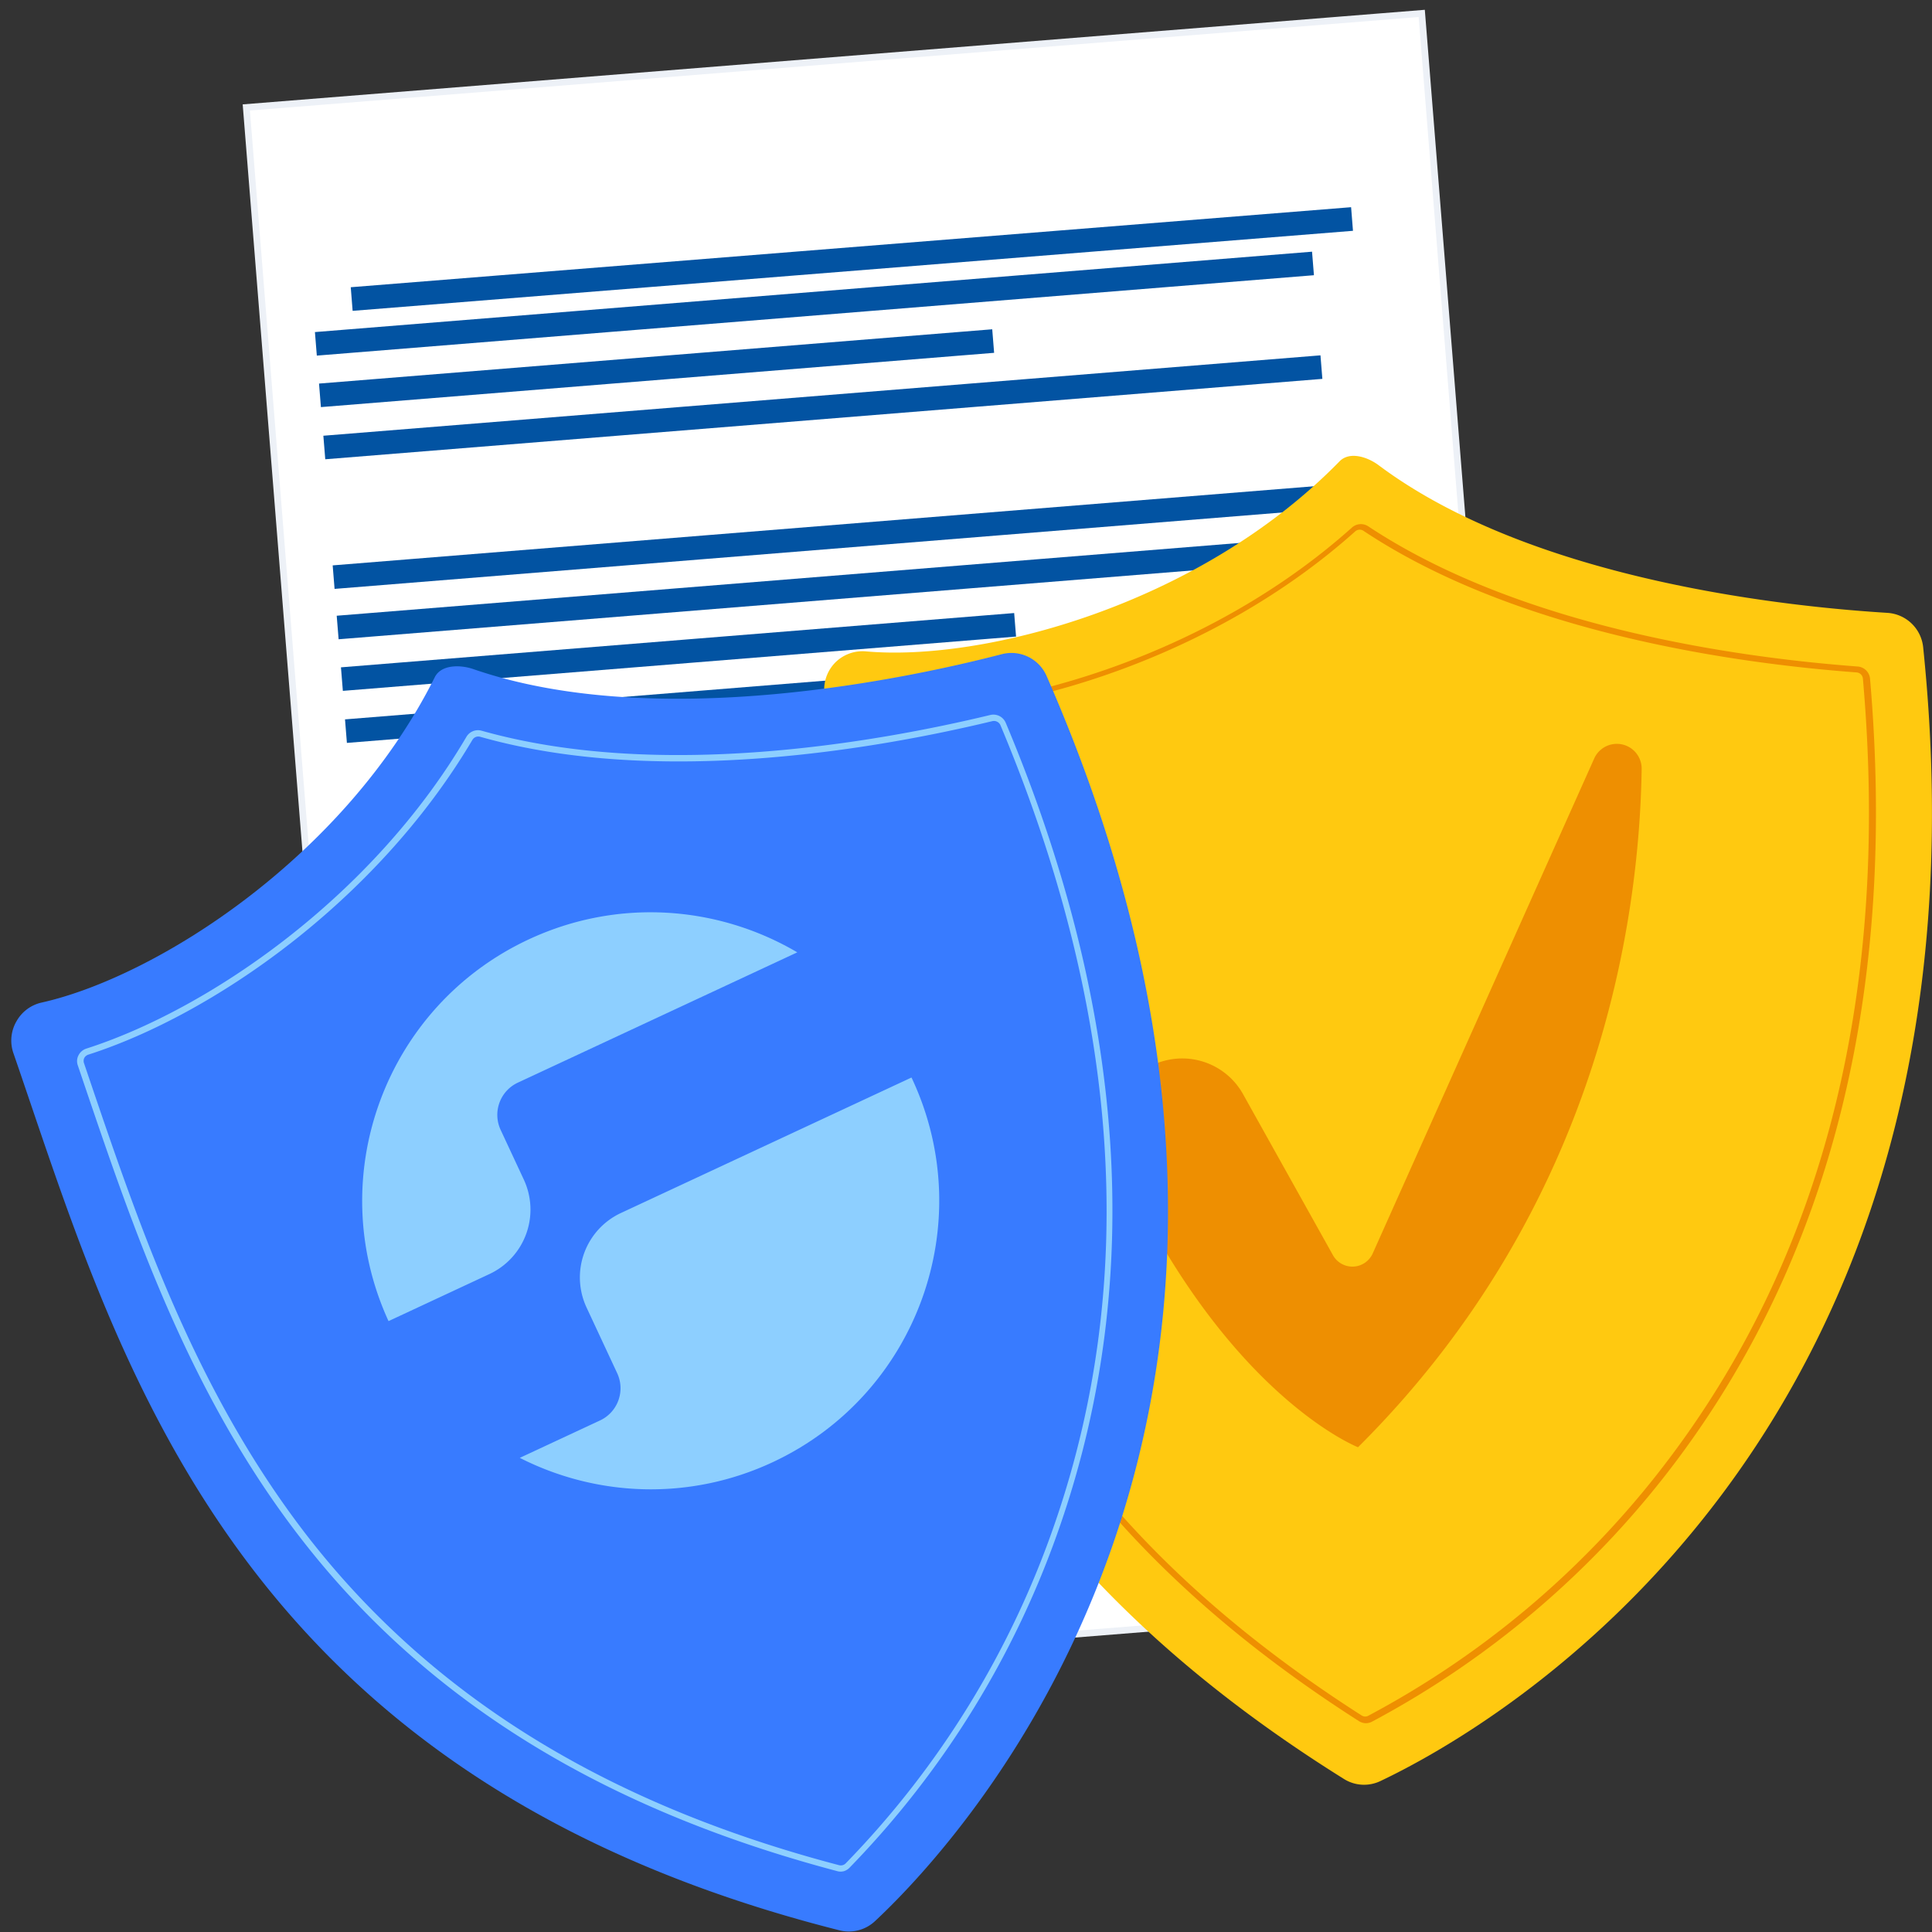
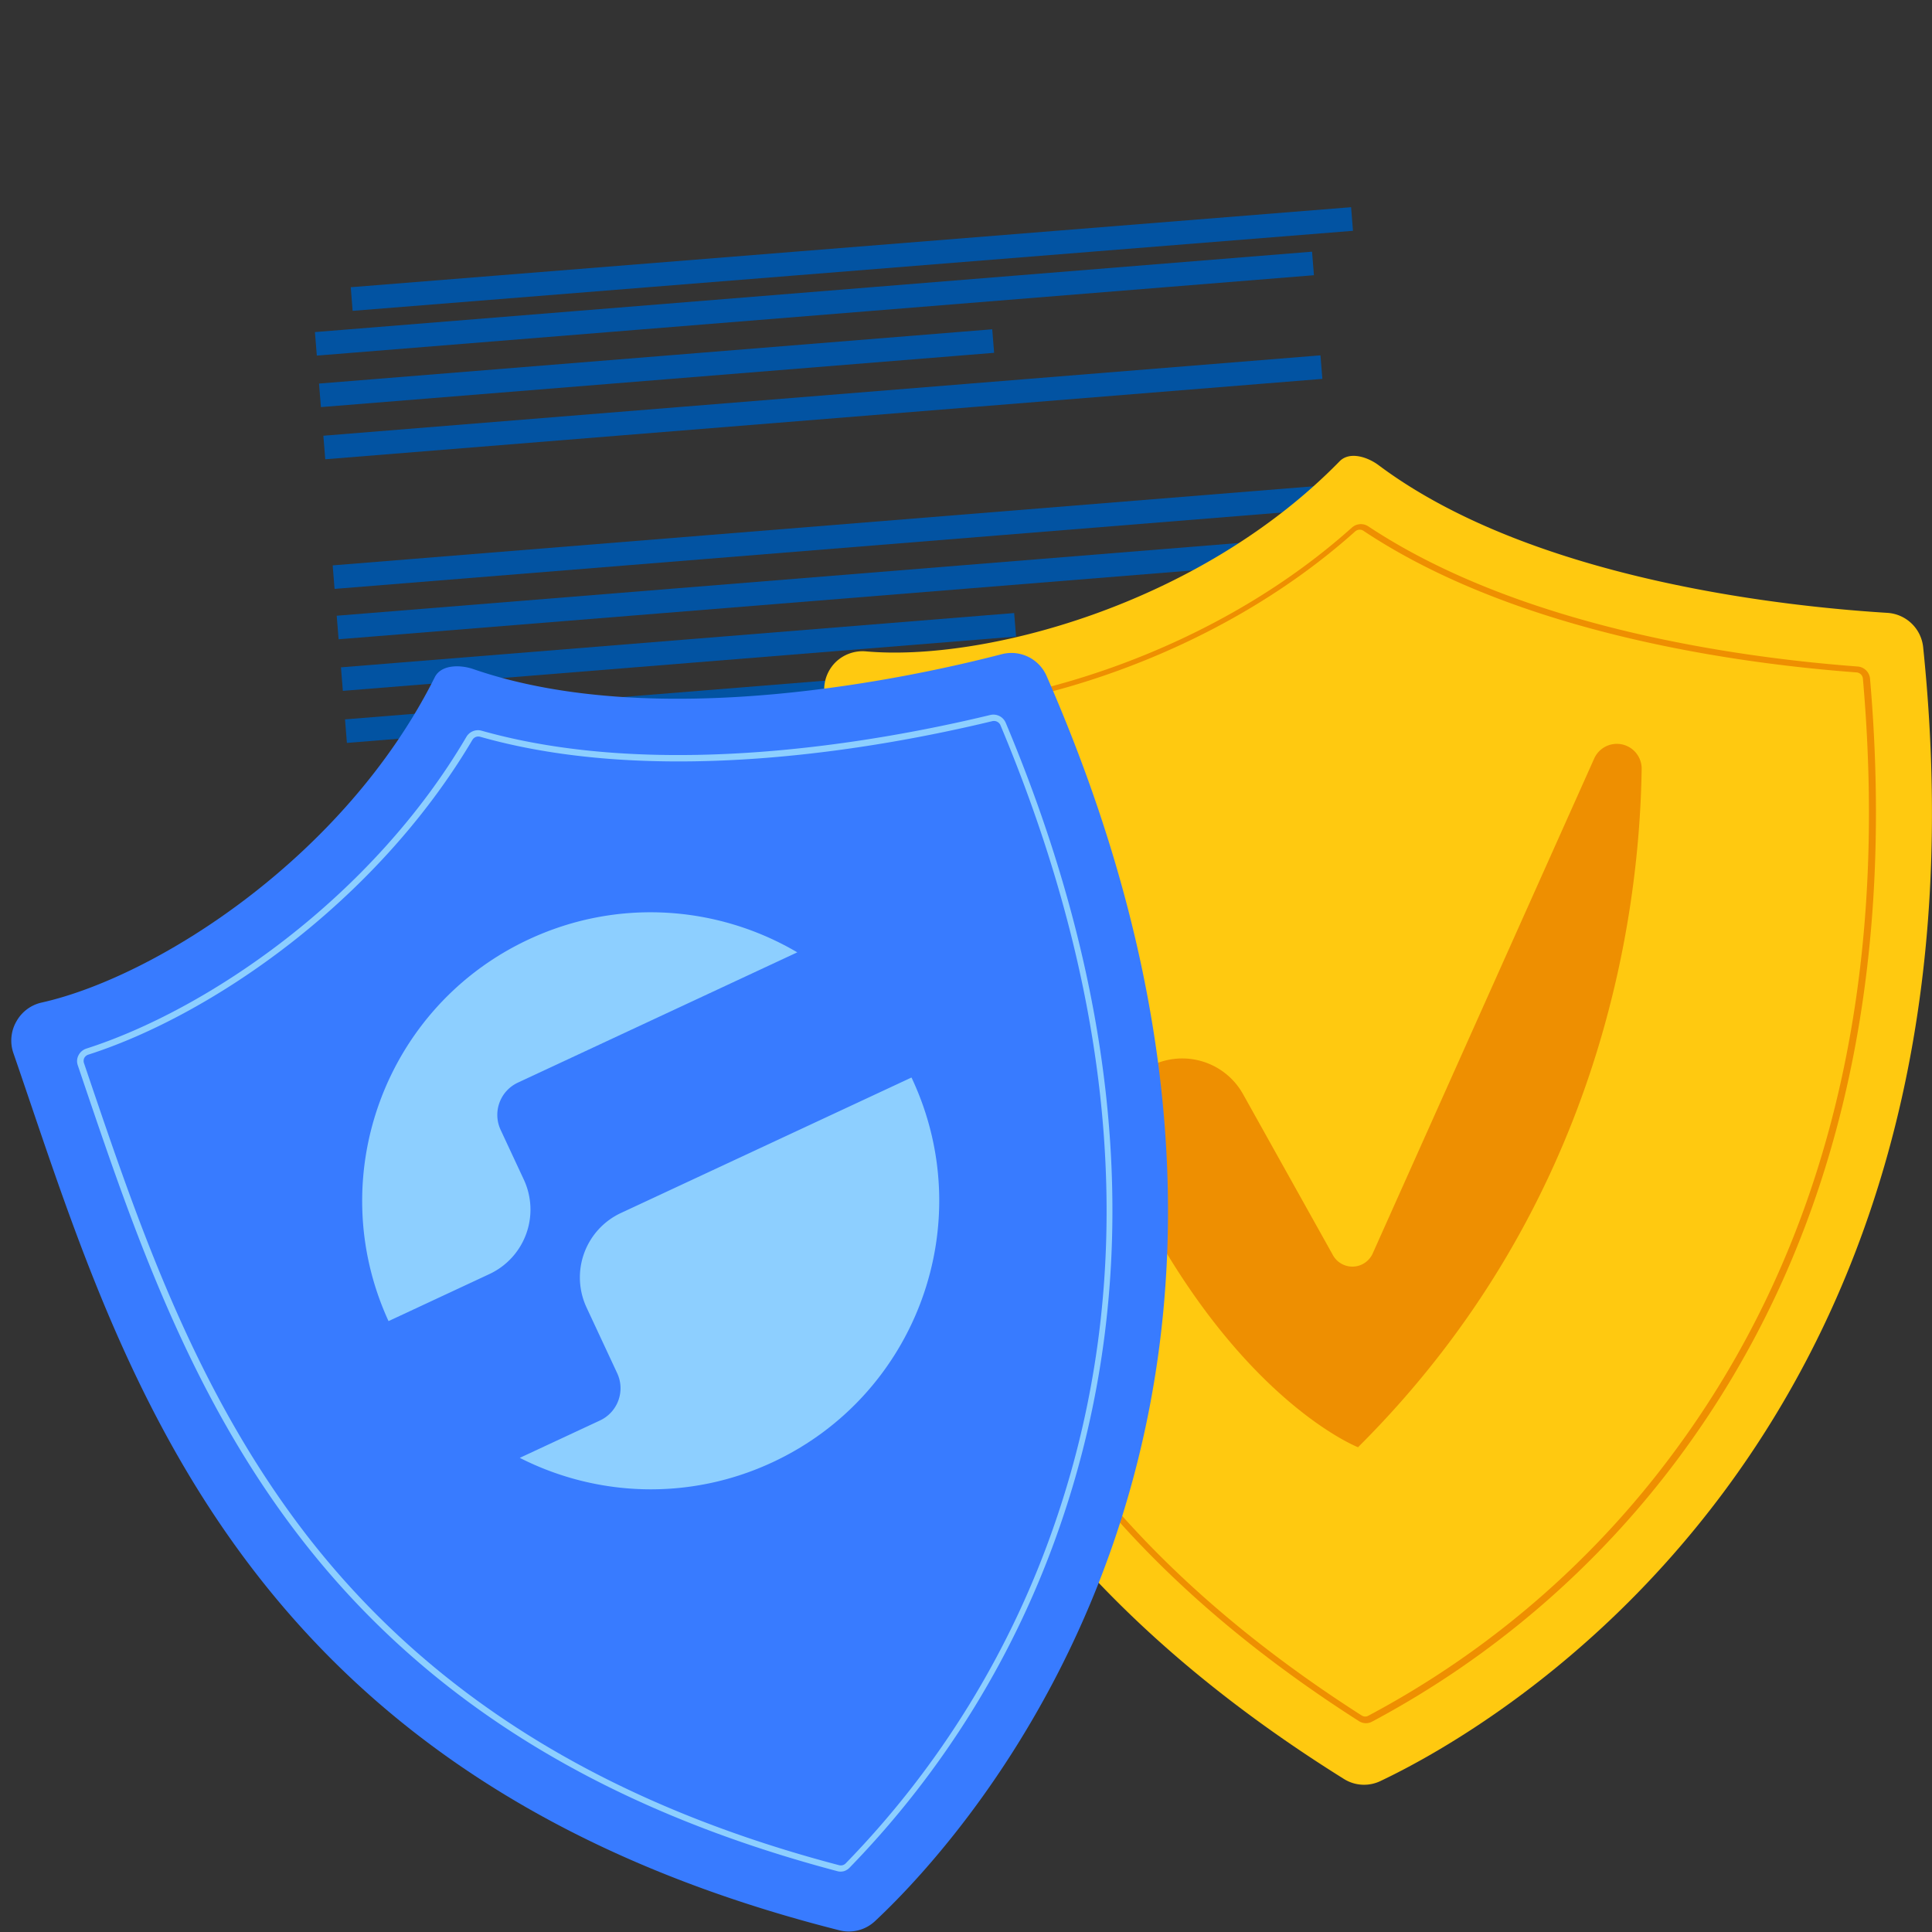
<svg xmlns="http://www.w3.org/2000/svg" width="144" height="144">
  <rect width="100%" height="100%" fill="#333333" stroke="none" />
  <g fill="none" fill-rule="evenodd">
-     <path stroke="#EDF1F7" stroke-width=".5" fill="#FFF" fill-rule="nonzero" d="M18.358 8.009 105.968 1l9.438 117.98-87.61 7.009z" />
    <path fill="#0253A2" fill-rule="nonzero" d="m24.796 42.14 74.319-5.993.141 1.754-74.319 5.992zM25.096 45.893l74.319-5.992.141 1.754-74.318 5.992zM25.413 49.739l50.177-4.046.141 1.754-50.177 4.046zM26.301 60.808l74.319-5.992.141 1.754-74.319 5.992zM26.622 64.68l74.319-5.992.141 1.754-74.318 5.992zM28.207 85.502l22.747-1.834.141 1.754-22.746 1.834zM28.528 89.393l19.895-1.604.142 1.754-19.896 1.604zM82.648 81.994l22.82-1.826.141 1.76-22.82 1.826zM79.824 85.252l15.31-1.234.142 1.754-15.31 1.234zM26.923 68.437l49.27-3.973.142 1.755-49.27 3.973zM25.715 53.618l74.319-5.992.141 1.754-74.319 5.992zM26.143 21.408l74.56-5.965.14 1.76-74.56 5.966zM23.473 24.751l74.319-5.992.141 1.754-74.319 5.992zM23.778 28.589l50.177-4.046.141 1.754-50.177 4.046zM24.101 32.477l74.319-5.992.141 1.754-74.318 5.992z" />
    <path fill="#424141" fill-rule="nonzero" d="M99 99.878h.07z" />
    <path d="M102.22 99.738c-.7-1.28-3.38-1.2-4.58-1.08a36.42 36.42 0 0 0-7.3 1.73.57.57 0 0 0-.64.19l-.22.13a.32.32 0 0 0-.12-.11.61.61 0 0 0-.74-.25 4 4 0 0 0-.94.58 4.16 4.16 0 0 0-.31.35c.08-.29.27-1.11.34-1.41.11-.53-1.21-.55-1.35-.11l-.37 1.13-.13.37a4.3 4.3 0 0 1-.24.48 3.48 3.48 0 0 0-.23-1.08.42.42 0 0 0-.09-.14c-.12-.37-.33-.48-.59-.4a.52.52 0 0 0-.22.19 10.52 10.52 0 0 0-.12-3.58.58.58 0 0 0 0-.14v-.76a.32.32 0 0 0-.13-.44.31.31 0 0 0-.48.18 41.84 41.84 0 0 1-3.18 4.55c-.43.55-.85 1.07-1.21 1.5-.15.14-.29.29-.42.45l-.06.07c-.158.2-.351.37-.57.5a.32.32 0 0 0-.19.42.32.32 0 0 0 .42.2 2 2 0 0 1 .86-.15.58.58 0 0 0 .5-.22c.79-.91 1.7-1.7 2.51-2.6a8.24 8.24 0 0 0 .91-1.28c0 1-.2 2-.26 3v.69c-.09 1-.17 1.92-.22 2.72a4.41 4.41 0 0 0-.1 1 .54.54 0 0 0 0 .22.25.25 0 0 0 .11.15.64.64 0 0 0 1 0 7.07 7.07 0 0 0 .79-2.52c.05-.22.11-.45.16-.67a.61.61 0 0 0 .58.08 2.83 2.83 0 0 0 .77-.56.7.7 0 0 0 .5.19 2.23 2.23 0 0 0 1.49-.94.41.41 0 0 0 .22.08h.13c.41 0 1.64-.18 1.86-.68a.41.41 0 0 0 .16 0c1.79-.55 3.57-1 5.42-1.43a11.14 11.14 0 0 1 3-.35c.18-.06.37-.13 0 0s-.2.07-.07 0c-1.73.44-5.61 1.77-7.32 2.45-.78.32-1.56.65-2.31 1a8.39 8.39 0 0 0-2.16 1.14.57.57 0 0 0-.24.7c.05.53.5.69 1.08.39 3.19-1.64 1.37-.72 4.3-2.09 1.6-.75 3.42-1.3 5.09-1.9a14.14 14.14 0 0 1 2.32-.61c1-.17 1.49-.11 2.22-.28.51-.19.55-.72.37-1.05z" fill="#042C4D" fill-rule="nonzero" />
    <g fill="#B0BFDE" fill-rule="nonzero">
      <path d="M52.41 104.278a9.29 9.29 0 0 0-18.07 3.32 28.29 28.29 0 0 0 12.38-4.6l.18 2.48a32 32 0 0 1 5.51-1.2zM52.89 107.838a28 28 0 0 0-8.89 2.68l3-3.45a28.82 28.82 0 0 1-3.13 1.6 31.37 31.37 0 0 1-8.71 2.46 9.28 9.28 0 0 0 17.72-3.27l.01-.02z" />
    </g>
    <path d="M62.33 49.308a2.89 2.89 0 0 1 2.2-.76c8.65.78 24.78-3.38 35.32-14.17.74-.75 2.07-.33 2.91.3 11.72 8.76 31.16 10.58 37.9 11a2.86 2.86 0 0 1 2.68 2.55c6.13 59.26-32.45 80.73-40.45 84.52a2.82 2.82 0 0 1-2.73-.16c-39.88-24.89-38.16-57.19-38.73-81.13a2.873 2.873 0 0 1 .9-2.15z" fill="#FFC910" fill-rule="nonzero" />
    <path d="M101.81 128.438a1 1 0 0 1-.53-.16C86 118.518 76 106.808 70.79 92.518c-4.65-12.75-4.88-25.72-5.08-37.17v-1.53a1 1 0 0 1 .28-.7 1 1 0 0 1 .71-.29c9.46 0 23.66-4.18 34.08-13.52a1 1 0 0 1 1.2-.08c11.45 7.59 27.78 9.8 36.49 10.45a1 1 0 0 1 .91.89c2 23.13-2.79 42.69-14.3 58.14a68.78 68.78 0 0 1-22.79 19.6 1 1 0 0 1-.48.13zm-35.13-75.13a.53.53 0 0 0-.53.53v1.52c.2 11.41.42 24.35 5.05 37 5.18 14.17 15.09 25.79 30.3 35.51a.49.49 0 0 0 .51 0 68 68 0 0 0 22.63-19.46c11.45-15.35 16.23-34.8 14.21-57.82a.51.51 0 0 0-.47-.47c-8.76-.65-25.18-2.87-36.72-10.53a.51.51 0 0 0-.63 0c-10.51 9.42-24.84 13.63-34.38 13.63l.03.09z" fill="#EE8F01" fill-rule="nonzero" />
    <path d="M85.52 79.588a5.19 5.19 0 0 1 7.15 2l6.66 11.93a1.66 1.66 0 0 0 3-.13l16.5-36.87a1.85 1.85 0 0 1 3.53.8c-.17 11.25-3.16 32.65-21.14 50.55 0 0-9.91-3.85-17.89-21.37a5.45 5.45 0 0 1 2.19-6.91z" fill="#EE8F01" fill-rule="nonzero" />
    <path d="M1.23 76.118a2.86 2.86 0 0 1 1.86-1.39c8.48-1.89 22.57-10.77 29.32-24.26.47-.93 1.87-.94 2.86-.6 13.84 4.78 32.9.58 39.44-1.12a2.86 2.86 0 0 1 3.29 1.62c23.89 54.57-6.31 86.78-12.78 92.82a2.85 2.85 0 0 1-2.64.69c-45.56-11.51-53.78-42.8-61.6-65.44a2.86 2.86 0 0 1 .25-2.32z" fill="#387BFF" fill-rule="nonzero" />
    <g fill="#8DCFFF">
      <path d="m28.96 98.468 7.517-3.506a5.3 5.3 0 0 0 2.564-7.044l-1.726-3.702a2.65 2.65 0 0 1 1.282-3.522l20.828-9.712c-5.895-3.47-13.343-4.077-20.012-.967-10.722 5-15.383 17.716-10.454 28.453M67.937 80.312 46.282 90.409a5.3 5.3 0 0 0-2.564 7.044l2.284 4.898a2.65 2.65 0 0 1-1.282 3.522l-5.978 2.787c5.692 2.893 12.608 3.234 18.844.326 10.762-5.019 15.418-17.81 10.4-28.572l-.05-.102" />
    </g>
    <path d="M62.93 139.458a.94.94 0 0 1-.55 0c-17.55-4.65-30.61-12.75-39.92-24.75-8.32-10.72-12.49-23-16.17-33.85l-.49-1.45a.93.93 0 0 1 .05-.75 1 1 0 0 1 .58-.5c9-2.88 21.26-11.19 28.34-23.25a1 1 0 0 1 1.11-.45c13.22 3.74 29.45.88 37.94-1.17a1 1 0 0 1 1.14.58c9 21.41 10.36 41.51 4.09 59.73a68.53 68.53 0 0 1-15.73 25.61 1 1 0 0 1-.39.25zM6.58 78.608a.52.52 0 0 0-.31.27.53.53 0 0 0 0 .39l.49 1.45c3.67 10.8 7.83 23 16.1 33.71 9.24 11.92 22.22 20 39.67 24.59.178.05.37 0 .5-.13a68 68 0 0 0 15.62-25.43c6.23-18.11 4.85-38.1-4.08-59.4a.53.53 0 0 0-.6-.31c-8.54 2.06-24.86 4.94-38.17 1.17a.51.51 0 0 0-.59.23C28 67.318 15.67 75.698 6.58 78.608z" fill="#8DCFFF" fill-rule="nonzero" />
  </g>
</svg>